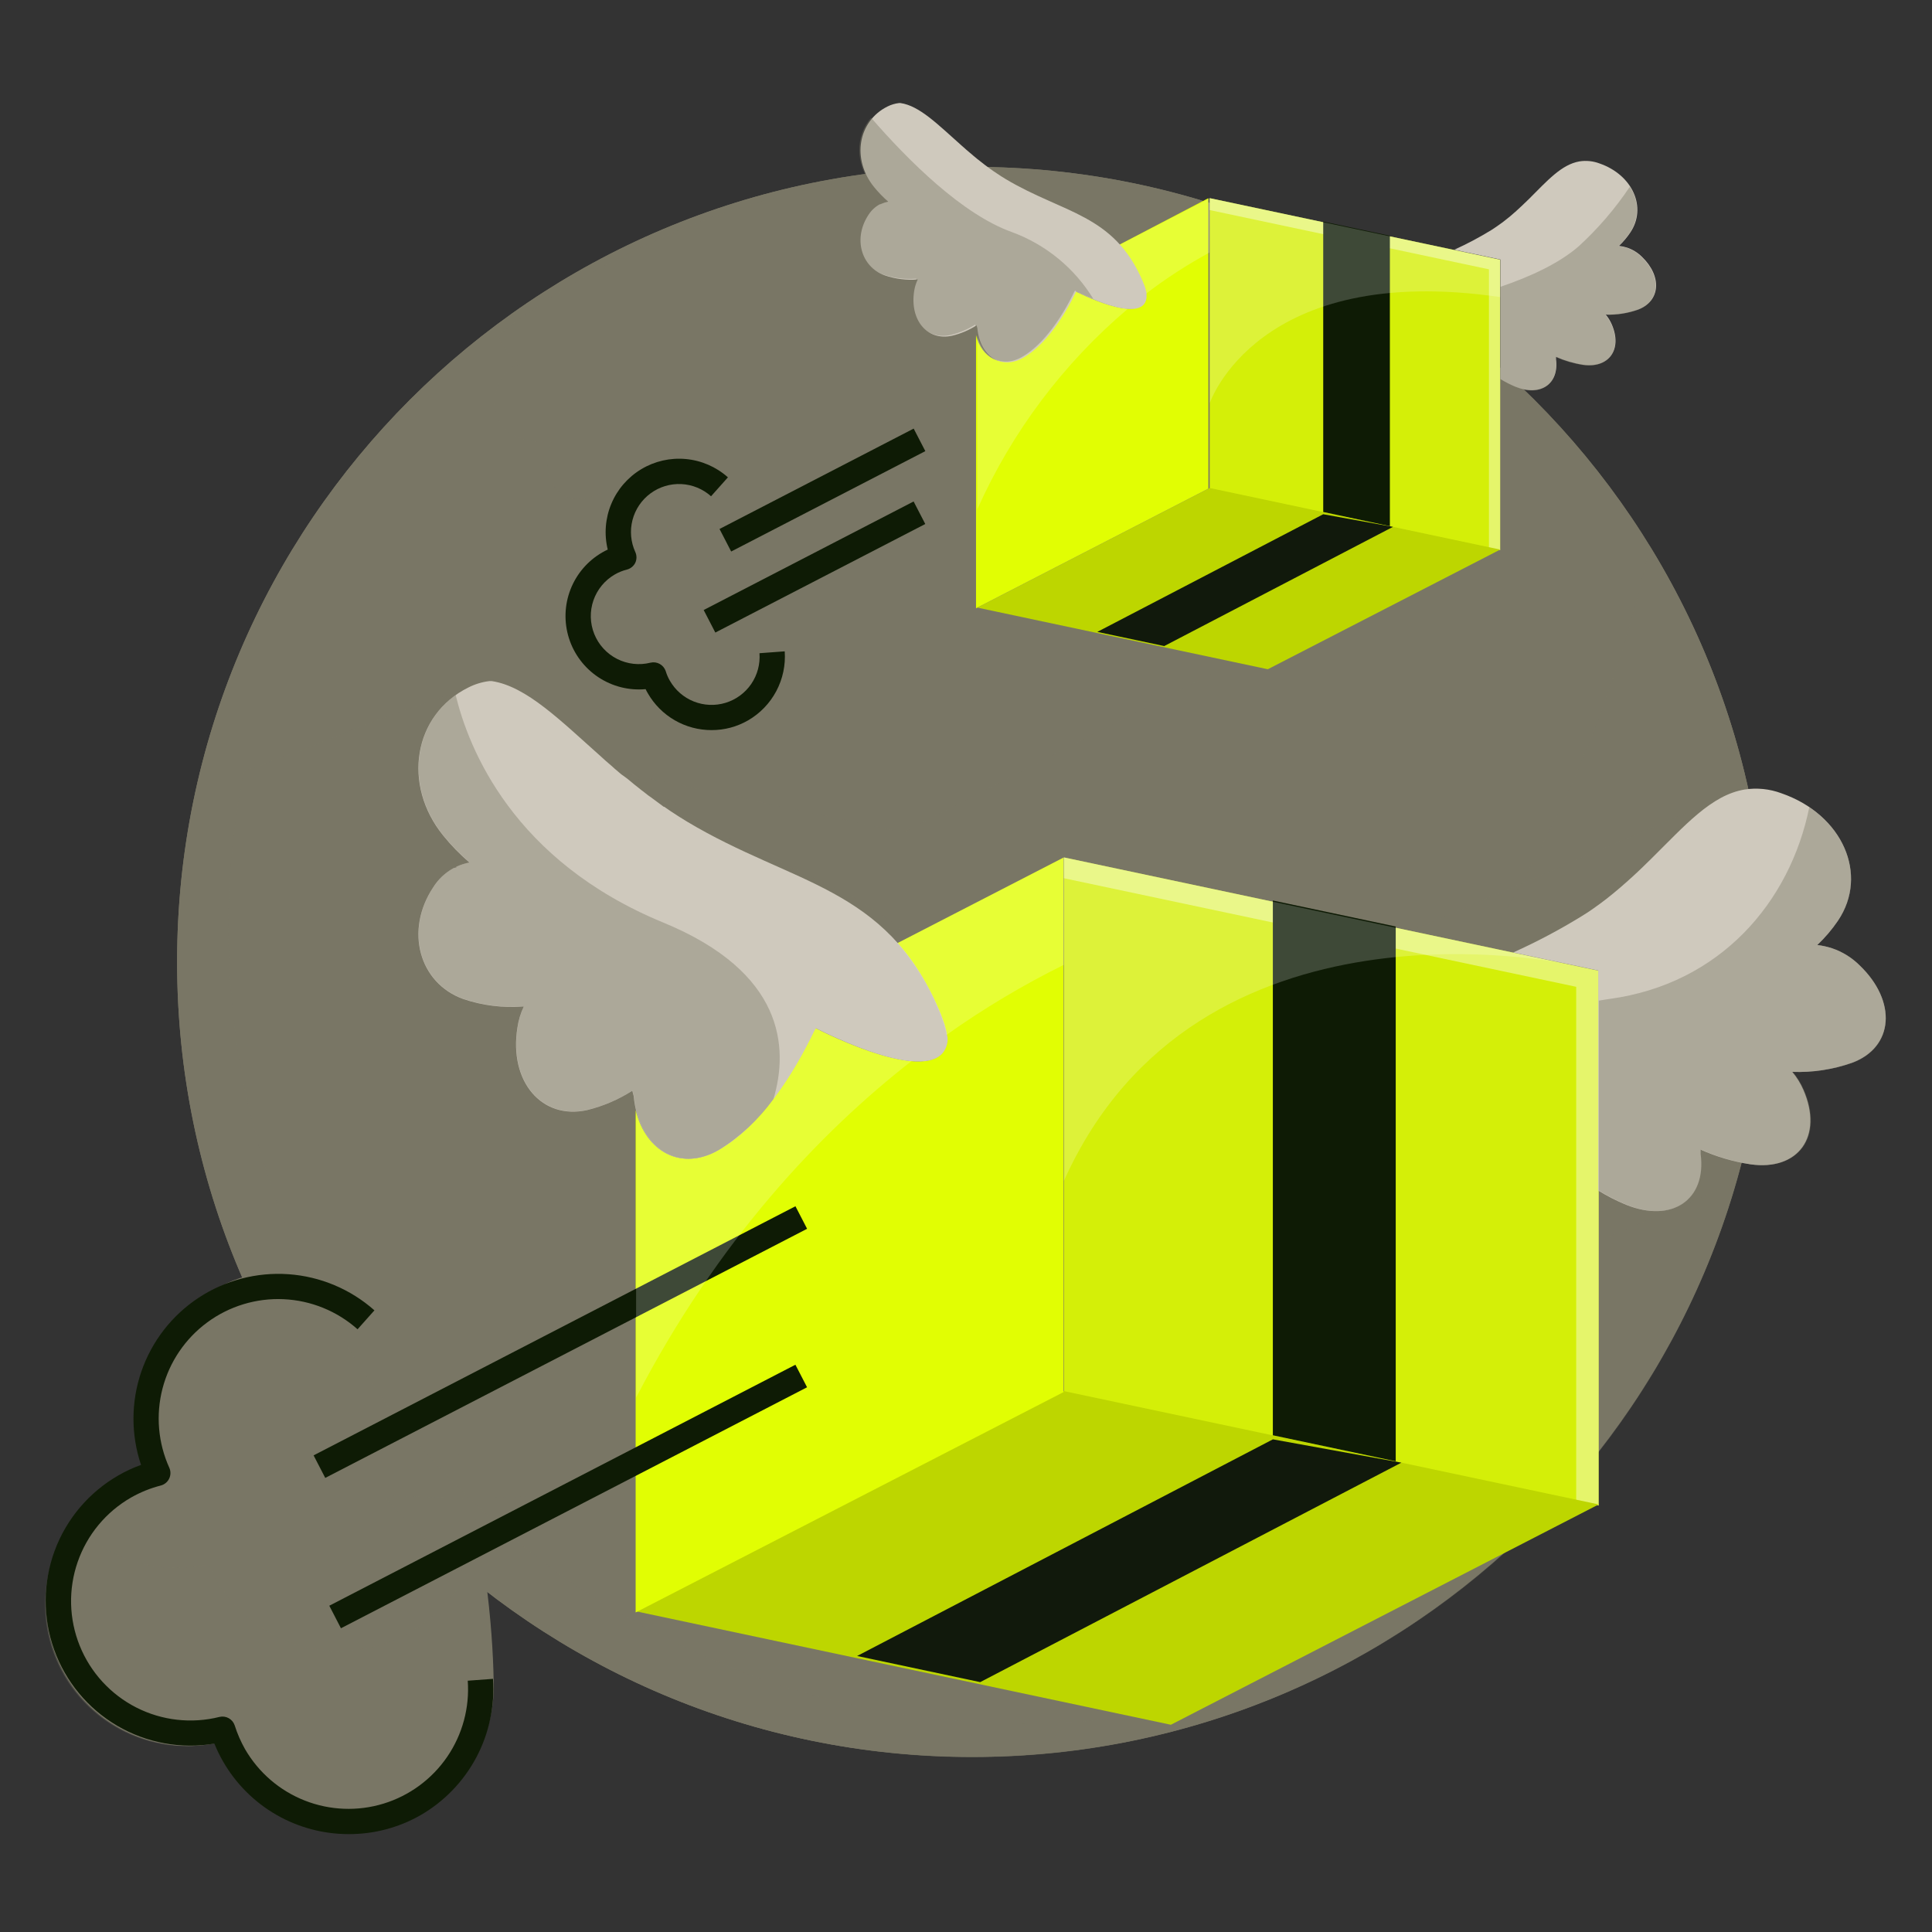
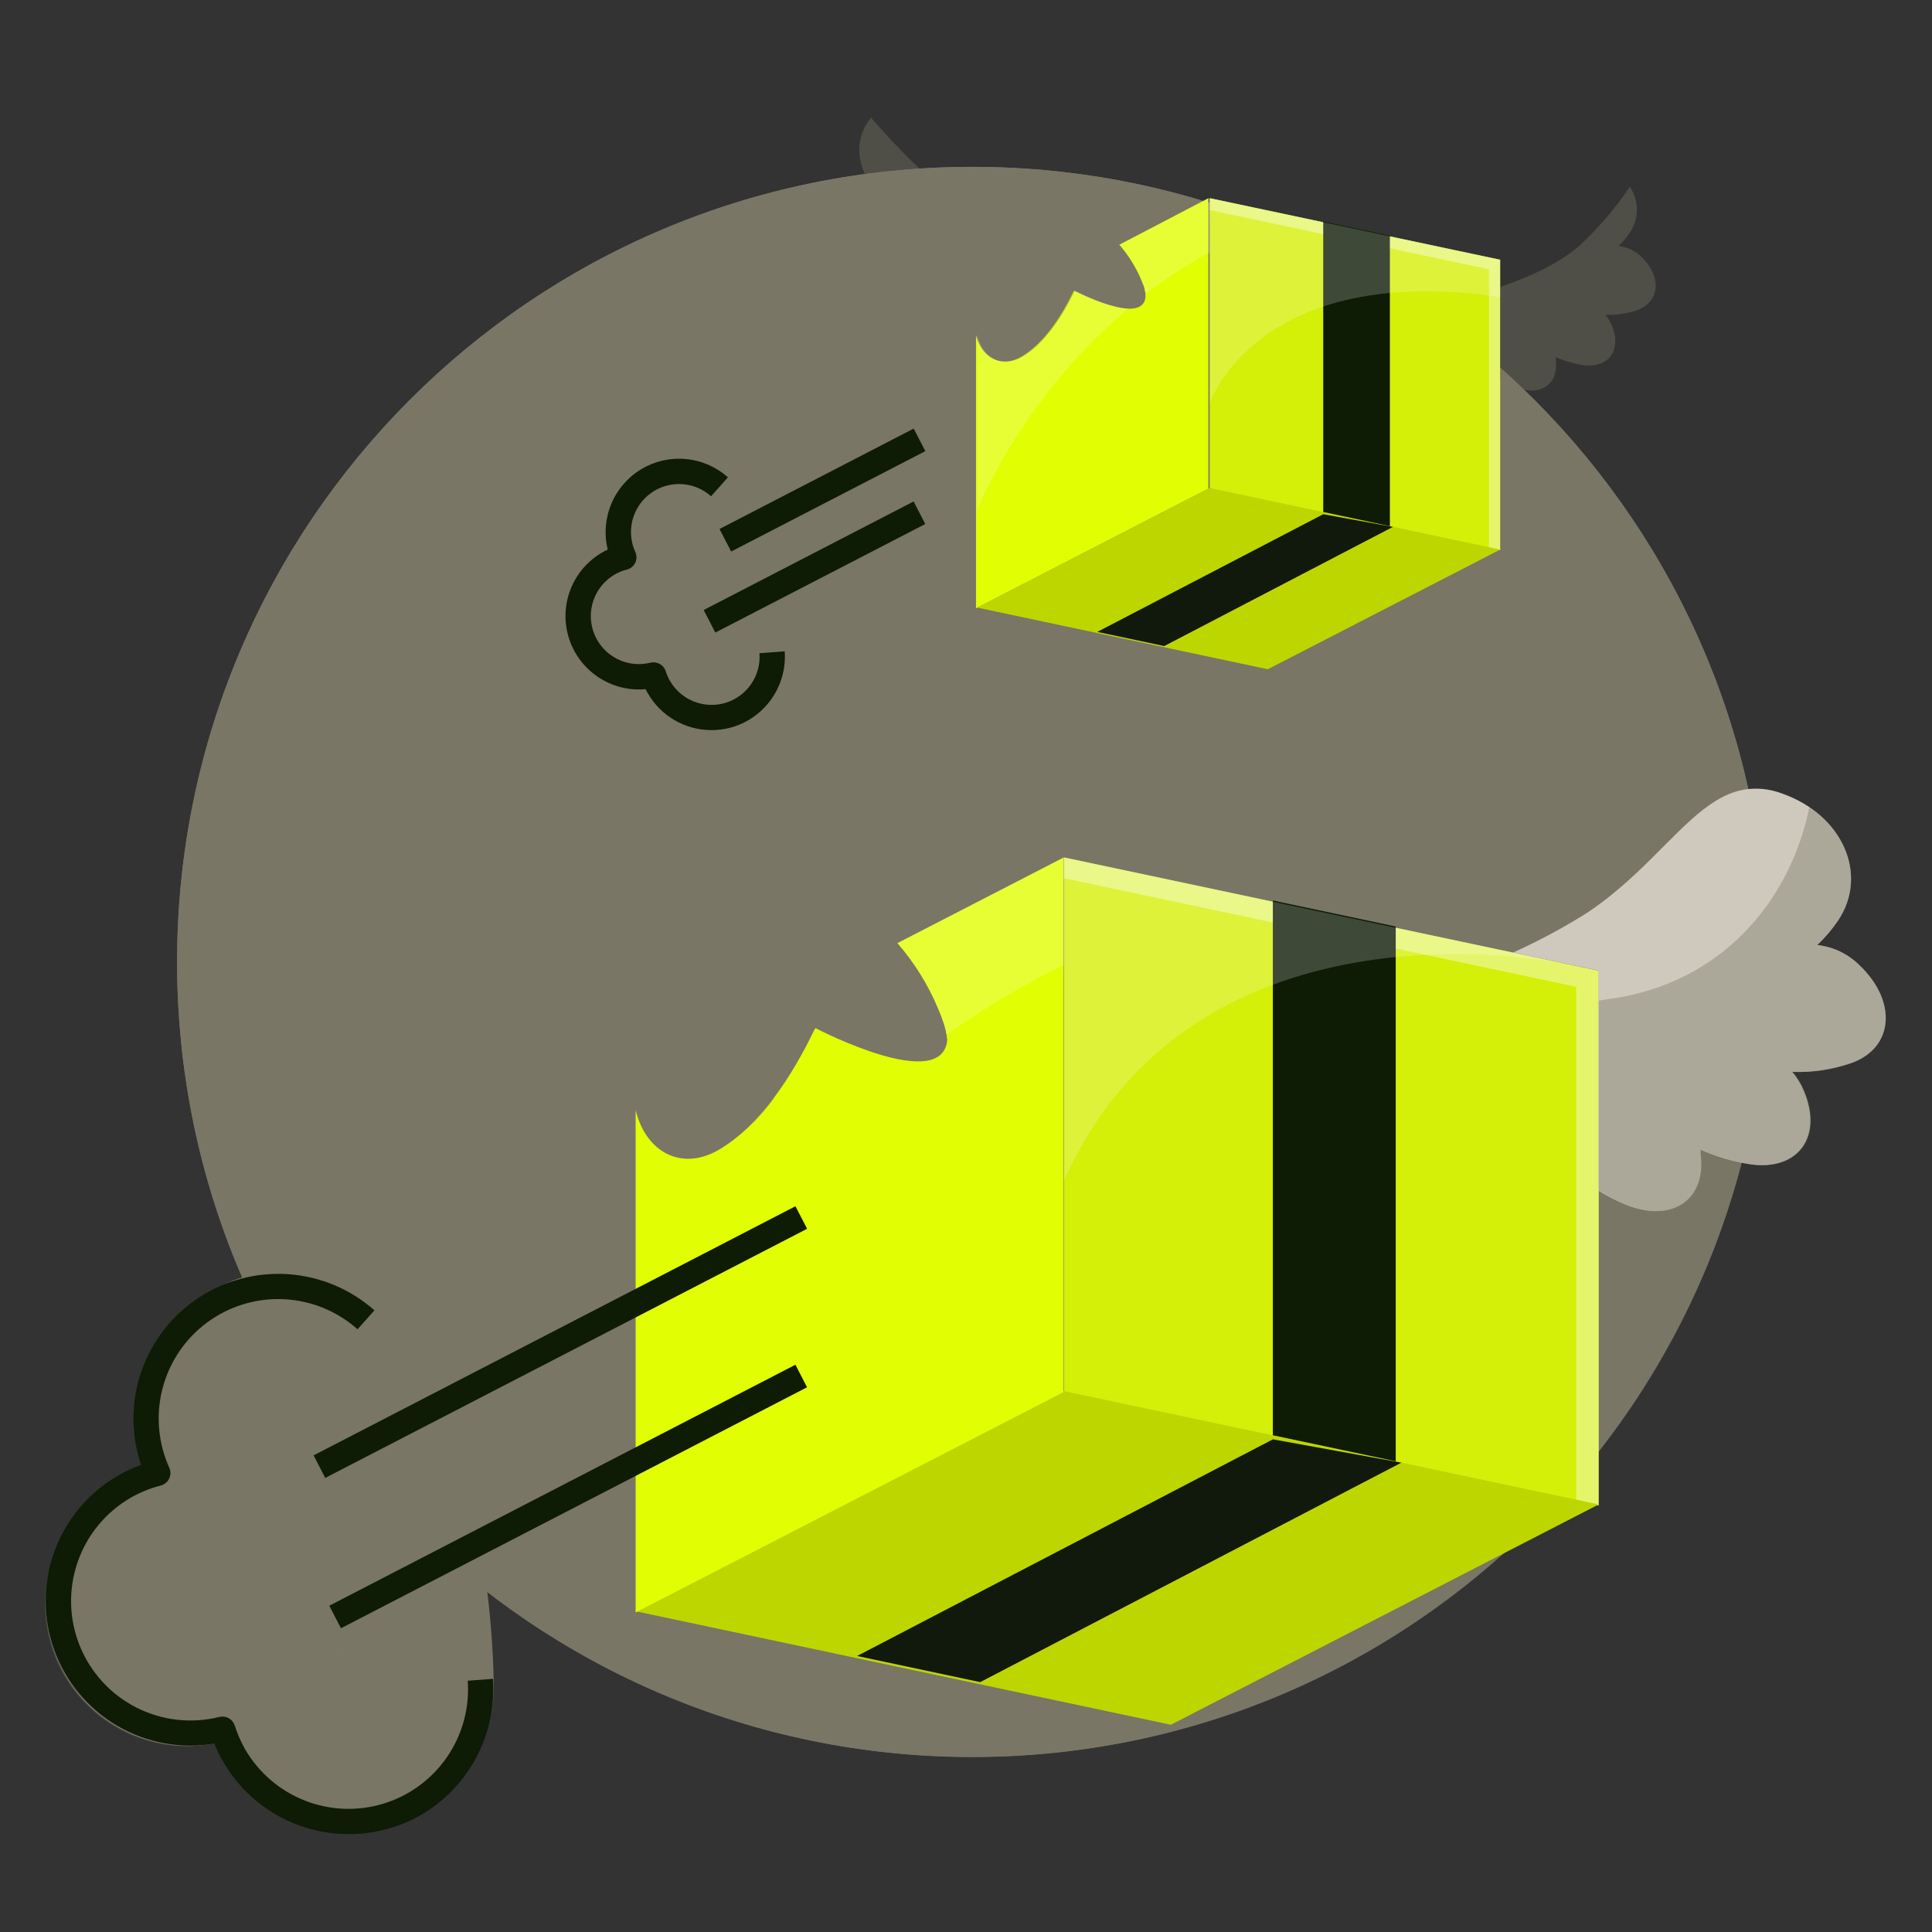
<svg xmlns="http://www.w3.org/2000/svg" width="300" height="300" viewBox="0 0 300 300" fill="none">
  <rect x="0" y="0" width="300" height="300" fill="#333333" stroke="none" />
  <path d="M150.95 272.81C219.13 272.81 274.4 217.54 274.4 149.36C274.4 81.181 219.13 25.91 150.95 25.91C82.77 25.91 27.5 81.181 27.5 149.36C27.5 217.54 82.77 272.81 150.95 272.81Z" fill="#797665" />
  <path d="M150.95 272.81C219.13 272.81 274.4 217.54 274.4 149.36C274.4 81.181 219.13 25.91 150.95 25.91C82.77 25.91 27.5 81.181 27.5 149.36C27.5 217.54 82.77 272.81 150.95 272.81Z" fill="#797665" />
  <g style="mix-blend-mode:multiply" opacity="0.4">
    <path d="M186.808 31.25L186.648 31.33L186.488 31.41L186.328 31.49L186.168 31.58L186.008 31.66L185.848 31.74L185.688 31.82L185.528 31.91L185.368 31.99L185.208 32.07L185.058 32.15L184.898 32.24L184.738 32.32L184.578 32.4L184.418 32.48L184.258 32.57L184.098 32.65L183.938 32.73L183.778 32.81L183.618 32.9L183.458 32.98L183.298 33.06L183.148 33.14L182.998 33.23L182.838 33.31L182.678 33.39L182.518 33.47L182.358 33.56L182.198 33.64L182.038 33.72L181.878 33.8L181.718 33.89L181.558 33.97L181.398 34.05L181.238 34.13L181.088 34.22L180.928 34.3L180.768 34.38L180.608 34.46L180.448 34.55L180.288 34.63L180.128 34.71L179.968 34.79L179.808 34.88L179.648 34.96L179.488 35.04L179.328 35.12L179.178 35.21L179.018 35.29L178.858 35.37L178.698 35.45L178.538 35.54L178.378 35.62L178.218 35.7L178.058 35.78L177.898 35.87L177.738 35.95L177.578 36.03L177.418 36.11L177.268 36.2L177.108 36.28L176.948 36.36L176.788 36.44L176.628 36.53L176.468 36.61L176.308 36.69L176.148 36.77L175.988 36.86L175.828 36.94L175.668 37.02L175.508 37.1L175.348 37.19L175.198 37.27L175.038 37.35L174.878 37.43L174.718 37.52L174.638 37.57C170.178 33.21 164.278 32.07 157.738 28.17L157.128 27.79L157.008 27.72L156.438 27.34L156.328 27.27L155.778 26.9C155.588 26.77 155.398 26.64 155.218 26.5L155.098 26.42C154.298 26.42 153.518 26.36 152.718 26.36C125.425 26.324 98.896 35.377 77.318 52.09C77.653 52.95 78.115 53.756 78.688 54.48C79.334 55.27 80.046 56.003 80.818 56.67H80.678C80.627 56.682 80.577 56.699 80.528 56.72H80.378L80.228 56.77L80.078 56.82C80.026 56.831 79.976 56.847 79.928 56.87L79.858 56.93H79.748C79.043 57.314 78.448 57.872 78.018 58.55C75.608 62.19 76.828 66.61 80.548 67.96C82.193 68.524 83.936 68.739 85.668 68.59C85.393 69.155 85.204 69.759 85.108 70.38C84.378 74.93 87.168 78.19 90.988 77.38C91.675 77.217 92.345 76.99 92.988 76.7L93.168 76.62L93.348 76.54L93.528 76.46L93.708 76.39L93.888 76.31L94.068 76.23L94.248 76.15L94.428 76.08L94.618 76L94.798 75.92C94.798 76.01 94.798 76.11 94.868 76.2C94.917 76.649 95.001 77.094 95.118 77.53V77.41V119.78L95.258 119.71L140.258 129.25L140.418 129.17L140.568 129.09L140.728 129.01L140.888 128.92L141.048 128.84L141.208 128.76L141.368 128.68L141.528 128.59L141.688 128.51L141.848 128.43L142.008 128.35L142.168 128.26L142.328 128.18L142.488 128.1L142.648 128.02L142.808 127.93L142.968 127.85L143.128 127.77L143.288 127.69L143.448 127.6L143.608 127.52L143.768 127.44L143.928 127.36L144.088 127.27L144.248 127.19L144.408 127.11L144.558 127.03L144.718 126.94L144.878 126.86L145.038 126.78L145.198 126.7L145.358 126.61L145.518 126.53L145.678 126.45L145.838 126.37L145.998 126.28L146.158 126.2L146.318 126.12L146.468 126.04L146.628 125.95L146.788 125.87L146.948 125.79L147.108 125.71L147.268 125.62L147.428 125.54L147.588 125.46L147.748 125.38L147.908 125.29L148.068 125.21L148.228 125.13L148.388 125.05L148.548 124.96L148.708 124.88L148.868 124.8L149.028 124.72L149.188 124.63L149.348 124.55L149.508 124.47L149.668 124.39L149.828 124.3L149.988 124.22L150.148 124.14L150.308 124.06L150.458 123.97L150.618 123.89L150.778 123.81L150.938 123.73L151.098 123.64L151.258 123.56L151.418 123.48L151.578 123.4L151.738 123.31L151.898 123.23L152.058 123.15L152.218 123.07L152.368 122.98L152.528 122.9L152.688 122.82L152.848 122.74L153.008 122.65L153.168 122.57L153.328 122.49L153.488 122.41L153.648 122.32L153.808 122.24L153.968 122.16L154.128 122.08L154.288 121.99L154.448 121.91L154.608 121.83L154.768 121.75L154.928 121.66L155.088 121.58L155.248 121.5L155.408 121.42L155.568 121.33L155.728 121.25L155.888 121.17L156.048 121.09L156.198 121L156.358 120.92L156.518 120.84L156.678 120.76L156.838 120.67L156.998 120.59L157.158 120.51L157.318 120.43L157.478 120.34L157.638 120.26L157.798 120.18L157.958 120.1L158.118 120.01L158.268 119.93L158.428 119.85L158.588 119.77L158.748 119.68L158.908 119.6L159.068 119.52L159.228 119.44L159.388 119.35L159.548 119.27L159.708 119.19L159.868 119.11L160.028 119.02L160.178 118.94L160.338 118.86L160.498 118.78L160.658 118.69L160.818 118.61L160.978 118.53L161.138 118.45L161.298 118.36L161.458 118.28L161.618 118.2L161.778 118.12L161.938 118.03L162.088 117.95L162.248 117.87L162.408 117.79L162.568 117.7L162.728 117.62L162.888 117.54L163.048 117.46L163.208 117.37L163.368 117.29L163.528 117.21L163.688 117.13L163.848 117.04L164.008 116.96L164.158 116.88L164.318 116.8L164.478 116.71L164.638 116.63L164.798 116.55L164.958 116.47L165.118 116.38L165.278 116.3L165.438 116.22L165.598 116.14L165.758 116.05L165.918 115.97L166.068 115.89L166.228 115.81L166.388 115.72L166.548 115.64L166.708 115.56L166.868 115.48L167.028 115.39L167.188 115.31L167.348 115.23L167.508 115.15L167.668 115.06L167.828 114.98L167.978 114.9L168.138 114.82L168.298 114.73L168.458 114.65L168.618 114.57L168.778 114.49L168.938 114.4L169.098 114.32L169.258 114.24L169.418 114.16L169.578 114.07L169.738 113.99L169.898 113.91L170.058 113.83L170.218 113.75L170.378 113.67L170.538 113.59L170.698 113.51L170.858 113.43L171.018 113.35L171.178 113.27L171.338 113.19L171.498 113.11L171.658 113.03L171.818 112.95L171.968 112.87L172.128 112.79L172.288 112.71L172.448 112.63L172.608 112.55L172.768 112.47L172.928 112.39L173.088 112.31L173.248 112.23L173.408 112.14L173.568 112.06L173.728 111.98L173.878 111.9L174.038 111.82L174.198 111.74L174.358 111.66L174.518 111.58L174.678 111.49L174.838 111.41L174.998 111.33L175.158 111.24L175.318 111.16L175.478 111.08L175.638 111L175.798 110.92L175.958 110.84L176.118 110.76L176.278 110.68L176.438 110.59L176.598 110.51L176.758 110.43L176.918 110.35L177.078 110.27L177.238 110.19L177.398 110.11L177.558 110.03L177.718 109.95L177.868 109.87L178.028 109.79L178.188 109.71L178.348 109.63L178.508 109.55L178.668 109.47L178.828 109.39L178.988 109.31L179.148 109.23L179.308 109.15L179.468 109.07L179.628 108.99L179.778 108.91L179.938 108.83L180.098 108.75L180.258 108.67L180.418 108.59L180.578 108.51L180.738 108.43L180.898 108.35L181.058 108.27L181.218 108.19L181.378 108.11L181.538 108.02L181.698 107.94L181.858 107.86L182.018 107.78L182.178 107.69L182.338 107.61L182.498 107.53L182.658 107.45L182.818 107.36L182.978 107.28L183.138 107.2L183.298 107.12L183.458 107.03L183.618 106.95L183.768 106.87L183.928 106.79L184.088 106.7L184.248 106.62L184.408 106.54L184.568 106.46L184.728 106.37L184.888 106.29L185.048 106.21L185.208 106.13L185.368 106.04L185.528 105.96L185.678 105.88L185.838 105.8L185.998 105.71L186.158 105.63L186.318 105.55L186.478 105.47L186.638 105.38L186.798 105.3L186.958 105.22L187.118 105.14L187.278 105.05L187.438 104.97L187.588 104.89L187.748 104.81L187.908 104.72L188.068 104.64L188.228 104.56L188.388 104.48L188.548 104.39L188.708 104.31L188.868 104.23L189.028 104.15L189.188 104.06L189.348 103.98L189.498 103.9L189.658 103.82L189.818 103.73L189.978 103.65L190.138 103.57L190.298 103.49L190.458 103.4L190.618 103.32L190.778 103.24L190.938 103.16L191.098 103.07L191.258 102.99L191.418 102.91L191.568 102.83L191.728 102.74L191.888 102.66L227.048 84.55L227.198 84.48L227.318 84.42H227.378L227.478 84.37H227.558V84.32H227.638H227.738V84.24H227.868V63.12H227.938L228.118 63.05L228.298 62.97C228.478 62.89 228.478 62.89 228.658 62.81L228.838 62.74C228.908 62.74 228.958 62.68 229.018 62.66C229.081 62.639 229.141 62.612 229.198 62.58L229.388 62.5L229.568 62.43L229.748 62.35L229.928 62.27L230.108 62.19L230.288 62.12L230.468 62.04C230.648 61.96 230.648 61.96 230.828 61.88L231.008 61.81C231.078 61.81 231.128 61.75 231.188 61.73C231.251 61.709 231.311 61.682 231.368 61.65L231.558 61.57L231.738 61.5L231.918 61.42L232.098 61.34L232.278 61.26C219.549 47.991 204.013 37.737 186.808 31.25Z" fill="#797665" />
  </g>
  <path d="M44.753 197.67C32.583 196.35 22.583 207.6 22.583 219.84C22.586 222.477 23.064 225.092 23.993 227.56C18.747 228.841 14.151 231.999 11.075 236.437C7.999 240.876 6.655 246.287 7.298 251.649C7.94 257.011 10.525 261.952 14.563 265.538C18.601 269.123 23.812 271.106 29.213 271.11C30.896 271.111 32.574 270.916 34.213 270.53C36.201 275.225 39.751 279.087 44.261 281.463C48.772 283.84 53.965 284.584 58.961 283.569C63.957 282.555 68.448 279.844 71.674 275.897C74.901 271.949 76.663 267.008 76.663 261.91C76.613 249.7 73.283 200.77 44.753 197.67Z" fill="#797665" />
  <g style="mix-blend-mode:multiply" opacity="0.4">
    <path d="M256.154 84.75C237.984 169.25 162.864 232.59 72.934 232.59C68.354 232.59 63.82 232.427 59.334 232.1C63.363 236.537 67.708 240.678 72.334 244.49C70.395 248.204 67.441 251.291 63.816 253.39C60.19 255.49 56.043 256.515 51.857 256.348C47.671 256.18 43.618 254.826 40.172 252.443C36.727 250.06 34.029 246.747 32.394 242.89C30.754 243.271 29.077 243.466 27.394 243.47C24.334 243.471 21.307 242.834 18.508 241.6C15.708 240.365 13.197 238.56 11.134 236.3C8.515 239.945 7.073 244.304 7.003 248.792C6.932 253.28 8.236 257.682 10.739 261.407C13.243 265.133 16.826 268.003 21.007 269.634C25.189 271.265 29.769 271.577 34.134 270.53C36.122 275.224 39.672 279.087 44.182 281.463C48.693 283.84 53.886 284.583 58.882 283.569C63.878 282.554 68.369 279.844 71.596 275.897C74.822 271.949 76.584 267.008 76.584 261.91C76.528 256.965 76.194 252.027 75.584 247.12C98.445 264.776 126.776 273.855 155.641 272.776C184.507 271.696 212.08 260.527 233.559 241.213C255.038 221.898 269.063 195.663 273.192 167.073C277.32 138.484 271.291 109.352 256.154 84.75Z" fill="#797665" />
  </g>
  <g style="mix-blend-mode:multiply" opacity="0.4">
    <path d="M271.493 122.58C271.313 122.58 271.123 122.58 270.943 122.64C270.243 122.765 269.557 122.956 268.893 123.21L268.713 123.29L268.533 123.37L268.353 123.44L268.173 123.52L267.993 123.6L267.813 123.68L267.633 123.75L267.453 123.83L267.273 123.91L267.093 123.99L266.913 124.06L266.733 124.14L266.543 124.22L266.363 124.3L266.183 124.37L266.003 124.45L265.823 124.53L265.643 124.61L265.463 124.68L265.283 124.76L265.103 124.84L264.923 124.92L264.743 124.99L264.563 125.07L264.373 125.15L264.193 125.23L264.013 125.3L263.833 125.38L263.653 125.46L263.473 125.54L263.293 125.61L263.113 125.69L262.933 125.77L262.753 125.85L262.573 125.92L262.393 126L262.203 126.08L262.023 126.16L261.843 126.23L261.663 126.31L261.483 126.39L261.303 126.47L261.123 126.54L260.943 126.62L260.763 126.7L260.583 126.78L260.403 126.85L260.223 126.93C260.16 126.95 260.1 126.977 260.043 127.01L259.853 127.09L259.673 127.16L259.493 127.24L259.313 127.32L259.133 127.39L258.953 127.47L258.773 127.55L258.593 127.63L258.413 127.71L258.233 127.78L258.053 127.86L257.873 127.94L257.693 128.01L257.503 128.09L257.323 128.17L257.143 128.25L256.963 128.33L256.783 128.4L256.603 128.48L256.423 128.56L256.243 128.64L256.063 128.71L255.883 128.79L255.703 128.87L255.513 128.95L255.333 129.02L255.153 129.1L254.973 129.18L254.793 129.26L254.613 129.33L254.433 129.41L254.253 129.49L254.073 129.57L253.893 129.64L253.713 129.72L253.533 129.8C253.47 129.82 253.41 129.847 253.353 129.88L253.163 129.95L252.983 130.03L252.803 130.11L252.623 130.18L252.443 130.26L252.263 130.34L252.083 130.42L251.903 130.49L251.723 130.57L251.543 130.65L251.363 130.73L251.183 130.8L250.993 130.88L250.813 130.96L250.633 131.04L250.453 131.11L250.273 131.19L250.093 131.27L249.913 131.35L249.733 131.42L249.553 131.5L249.373 131.58L249.193 131.66L249.013 131.73L248.823 131.81L248.643 131.89L248.463 131.97L248.283 132.04L248.103 132.12L247.923 132.2L247.743 132.28L247.563 132.35L247.383 132.43L247.203 132.51L247.023 132.59L246.843 132.66L246.663 132.74L246.473 132.82L246.293 132.9L246.113 132.97L245.933 133.05L245.753 133.13L245.573 133.21L245.393 133.28L245.213 133.36L245.033 133.44L244.853 133.52L244.673 133.59L244.493 133.67L244.303 133.75L244.123 133.83L243.943 133.9L243.763 133.98L243.583 134.06L243.403 134.14L243.223 134.21L243.043 134.29L242.863 134.37L242.683 134.45L242.503 134.52L242.323 134.6L242.133 134.68L241.953 134.76L241.773 134.83L241.593 134.91L241.413 134.99L241.233 135.07L241.053 135.14L240.873 135.22L240.693 135.3L240.513 135.38L240.333 135.45L240.153 135.53C240.083 135.53 240.033 135.59 239.973 135.61L239.783 135.69L239.603 135.76L239.423 135.84L239.243 135.92L239.063 136L238.883 136.07L238.703 136.15L238.523 136.23L238.343 136.31L238.163 136.38L237.983 136.46C237.913 136.46 237.863 136.52 237.803 136.54L237.613 136.62L237.433 136.69L237.253 136.77L237.073 136.85L236.893 136.93L236.713 137L236.533 137.08L236.353 137.16L236.173 137.24L235.993 137.31L235.813 137.39L235.633 137.47L235.443 137.55L235.263 137.62L235.083 137.7L234.903 137.78L234.723 137.86L234.543 137.93L234.363 138.01L234.183 138.09L234.003 138.17L233.823 138.24L233.643 138.32L233.463 138.4L233.273 138.48L233.093 138.55L232.913 138.63L232.733 138.71L232.553 138.79L232.373 138.86L232.193 138.94L232.013 139.02L231.833 139.1L231.653 139.17L231.473 139.25L231.293 139.33C231.23 139.35 231.17 139.377 231.113 139.41L230.923 139.48L230.743 139.56L230.563 139.64L230.383 139.72L230.203 139.79L230.023 139.87L229.843 139.95L229.663 140.03L229.483 140.1L229.303 140.18L229.123 140.26L228.943 140.34L228.753 140.41L228.573 140.49L228.393 140.57L228.213 140.65L228.033 140.72L227.853 140.8L227.673 140.88L227.493 140.96L227.313 141.03L227.133 141.11L226.953 141.19L226.773 141.27L226.583 141.34L226.403 141.42L226.223 141.5L226.043 141.58L225.863 141.65L225.683 141.73L225.503 141.81L225.323 141.89L225.143 141.96L224.963 142.04L224.783 142.12L224.603 142.2L224.423 142.27L224.233 142.35L224.053 142.43L223.873 142.51L223.693 142.58L223.513 142.66L223.333 142.74L223.153 142.82L222.973 142.89L222.793 142.97L222.613 143.05L222.433 143.13L222.253 143.2L222.063 143.28L221.883 143.36L221.703 143.44L221.523 143.51L221.343 143.59L221.163 143.67L220.983 143.75L220.803 143.82L220.623 143.9L220.443 143.98L220.263 144.06L220.083 144.13L219.893 144.21L219.713 144.29L219.533 144.37L219.353 144.44L219.173 144.52H219.093L216.763 144.03V143.84L197.693 139.84V139.96H197.503V140.03L165.233 133.19V133.25V133.14L165.073 133.22L164.913 133.3L164.753 133.38L164.593 133.46L164.433 133.54L164.273 133.62L164.123 133.7L163.963 133.78L163.803 133.86L163.643 133.94L163.483 134.02L163.323 134.1L163.163 134.18L163.003 134.26L162.843 134.34L162.683 134.42L162.523 134.5L162.363 134.58L162.213 134.66L162.053 134.74L161.893 134.82L161.733 134.9L161.573 134.98L161.413 135.06L161.253 135.14L161.093 135.23L160.933 135.31L160.773 135.39L160.613 135.47L160.453 135.55L160.293 135.63L160.143 135.71L159.983 135.79L159.823 135.88L159.663 135.96L159.503 136.04L159.343 136.12L159.183 136.2L159.023 136.28L158.863 136.36L158.703 136.44L158.543 136.53L158.383 136.61L158.233 136.69L158.073 136.77L157.913 136.85L157.753 136.93L157.593 137.01L157.433 137.09L157.273 137.17L157.113 137.25L156.953 137.33L156.793 137.41L156.633 137.49L156.473 137.57L156.323 137.65L156.163 137.73L156.003 137.82L155.843 137.9L155.683 137.98L155.523 138.06L155.363 138.15L155.203 138.23L155.043 138.31L154.883 138.39L154.723 138.48L154.563 138.56L154.403 138.64L154.243 138.72L154.083 138.81L153.923 138.89L153.763 138.97L153.603 139.05L153.443 139.14L153.283 139.22L153.123 139.3L152.963 139.38L152.803 139.47L152.643 139.55L152.483 139.63L152.333 139.71L152.173 139.8L152.013 139.88L151.853 139.96L151.693 140.04L151.533 140.13L151.373 140.21L151.213 140.29L151.053 140.37L150.893 140.46L150.733 140.54L150.573 140.62L150.423 140.7L150.263 140.79L150.103 140.87L149.943 140.95L149.783 141.03L149.623 141.12L149.463 141.2L149.303 141.28L149.143 141.36L148.983 141.45L148.823 141.53L148.663 141.61L148.503 141.69L148.343 141.78L148.183 141.86L148.023 141.94L147.863 142.02L147.703 142.11L147.543 142.19L147.383 142.27L147.223 142.35L147.063 142.44L146.903 142.52L146.743 142.6L146.583 142.68L146.433 142.77L146.273 142.85L146.113 142.93L145.953 143.01L145.793 143.1L145.633 143.18L145.473 143.26L145.313 143.34L145.153 143.43L144.993 143.51L144.833 143.59L144.673 143.67L144.523 143.76L144.363 143.84L144.203 143.92L144.043 144L143.883 144.09L143.723 144.17L143.563 144.25L143.403 144.33L143.243 144.42L143.083 144.5L142.923 144.58L142.763 144.66L142.613 144.75L142.453 144.83L142.293 144.91L142.133 144.99L141.973 145.08L141.813 145.16L141.653 145.24L141.493 145.32L141.333 145.41L141.173 145.49H141.073C132.873 137.49 121.973 135.41 109.913 128.22L108.783 127.52L108.573 127.39L107.513 126.7L107.313 126.57L106.313 125.88H106.233L105.233 125.14L105.023 124.98C104.693 124.74 104.363 124.5 104.023 124.25L103.833 124.12L102.953 123.43L102.803 123.32L101.873 122.58L101.633 122.39L100.753 121.66L100.543 121.49L96.493 120.25L96.253 120.05L95.453 119.37L95.133 119.08L94.523 118.55L93.983 118.08L93.633 117.76C87.043 111.9 81.763 106.57 76.363 105.76H75.983C74.843 105.898 73.736 106.237 72.713 106.76L72.573 106.82L72.433 106.88L72.283 106.93L72.133 106.99L71.983 107.05C71.931 107.065 71.881 107.085 71.833 107.11L71.683 107.16C71.635 107.184 71.585 107.204 71.533 107.22L71.383 107.28C71.331 107.295 71.281 107.315 71.233 107.34L71.083 107.39C71.039 107.416 70.992 107.436 70.943 107.45L70.803 107.51L70.663 107.57L70.523 107.62C70.475 107.644 70.424 107.664 70.373 107.68L70.223 107.74C70.171 107.755 70.121 107.775 70.073 107.8L69.923 107.85C69.875 107.874 69.825 107.894 69.773 107.91C69.721 107.925 69.671 107.945 69.623 107.97L69.473 108.03H69.323L69.173 108.09L69.033 108.15L68.893 108.21H68.753L68.603 108.27C68.551 108.285 68.501 108.306 68.453 108.33L68.303 108.39L68.153 108.44L68.003 108.5L67.853 108.56L67.703 108.62H67.553L67.403 108.68L67.263 108.74L67.123 108.8L66.983 108.85L66.833 108.91L66.683 108.97L66.533 109.03H66.383C66.335 109.054 66.284 109.074 66.233 109.09L66.083 109.15L65.933 109.21L65.783 109.26L65.633 109.32L65.493 109.38L65.353 109.44H65.213L65.073 109.5C65.021 109.515 64.971 109.535 64.923 109.56L64.773 109.62L64.623 109.67L64.473 109.73L64.323 109.79C64.271 109.805 64.221 109.825 64.173 109.85H64.023C63.975 109.874 63.925 109.894 63.873 109.91C63.821 109.925 63.771 109.945 63.723 109.97L63.583 110.03L63.443 110.08L63.303 110.14L63.153 110.2C63.101 110.215 63.051 110.235 63.003 110.26H62.853C62.805 110.284 62.755 110.304 62.703 110.32L62.553 110.38L62.403 110.44L62.253 110.49L62.103 110.55L61.953 110.61L61.813 110.67H61.673L61.533 110.73L61.383 110.79L61.233 110.85L61.083 110.9L60.933 110.96L60.783 111.02C60.731 111.035 60.681 111.056 60.633 111.08H60.483C60.435 111.104 60.385 111.124 60.333 111.14L60.183 111.2L60.043 111.26L59.903 111.32L59.763 111.38C59.714 111.394 59.667 111.414 59.623 111.44C59.571 111.455 59.521 111.475 59.473 111.5L59.323 111.56L59.173 111.62L59.023 111.68L58.873 111.74L58.723 111.8L58.573 111.86L58.423 111.92L58.283 111.98H58.143L58.003 112.04C57.954 112.054 57.907 112.074 57.863 112.1L57.713 112.16L57.563 112.22L57.413 112.28L57.263 112.34L57.113 112.4L56.963 112.46L56.813 112.52L56.663 112.58L56.523 112.64L56.383 112.7L56.243 112.76L56.103 112.82L55.953 112.88H55.803L55.653 112.94L55.503 113L55.353 113.06L55.203 113.12L55.053 113.18L54.903 113.24L54.753 113.3C54.709 113.326 54.662 113.346 54.613 113.36L54.473 113.42L54.333 113.48L54.183 113.54L54.033 113.6L53.883 113.66C53.831 113.675 53.781 113.695 53.733 113.72L53.583 113.78C53.535 113.804 53.484 113.824 53.433 113.84L53.283 113.9L53.133 113.96L52.983 114.02C52.939 114.046 52.892 114.066 52.843 114.08L52.703 114.14L52.563 114.2C52.514 114.214 52.467 114.234 52.423 114.26C52.375 114.284 52.325 114.304 52.273 114.32L52.123 114.38L51.973 114.44L51.823 114.5L51.673 114.56C51.625 114.584 51.575 114.604 51.523 114.62C51.471 114.635 51.421 114.655 51.373 114.68L51.223 114.74L51.083 114.8L50.943 114.86L50.803 114.92C50.754 114.934 50.707 114.954 50.663 114.98L50.513 115.04L50.363 115.1C50.311 115.115 50.261 115.135 50.213 115.16L50.063 115.22C50.015 115.244 49.965 115.264 49.913 115.28L49.763 115.34L49.613 115.4C49.561 115.415 49.511 115.436 49.463 115.46L49.313 115.52C49.269 115.546 49.222 115.566 49.173 115.58L49.033 115.64L48.893 115.7L48.743 115.76L48.593 115.82L48.443 115.88C48.391 115.895 48.341 115.915 48.293 115.94L48.143 116C48.095 116.024 48.044 116.044 47.993 116.06L47.843 116.12L47.693 116.18L47.543 116.24L47.403 116.3L47.263 116.36L47.123 116.42L46.973 116.48C46.925 116.504 46.874 116.524 46.823 116.54L46.673 116.6L46.523 116.66L46.373 116.72L46.223 116.78L46.073 116.84H45.923L45.773 116.9C45.729 116.926 45.682 116.946 45.633 116.96L45.493 117.02H45.353L45.213 117.08L45.063 117.14L44.913 117.2H44.763L44.613 117.26L44.463 117.32L44.313 117.38H44.163L44.013 117.44L43.863 117.5L43.723 117.56L43.583 117.62L43.443 117.68L43.293 117.74L43.143 117.8L42.993 117.85L42.843 117.91L42.693 117.97L42.543 118.03L42.393 118.09L42.243 118.15L42.093 118.21L41.953 118.27L41.813 118.32L41.673 118.38L41.523 118.44L41.373 118.5L41.223 118.56C41.175 118.584 41.124 118.604 41.073 118.62L40.923 118.68L40.773 118.74L40.623 118.79L40.473 118.85L40.323 118.91L40.183 118.97H40.043L39.903 119.03L39.763 119.09L39.613 119.15L39.463 119.2L39.313 119.26L39.163 119.32L39.013 119.38H38.863C38.815 119.404 38.764 119.424 38.713 119.44L38.563 119.5L38.413 119.56L38.273 119.61L38.133 119.67L37.993 119.73L37.873 119.78C33.108 143.597 35.459 168.29 44.633 190.78H44.763L44.943 190.7L45.123 190.62L45.303 190.54L45.483 190.47L45.663 190.39L45.853 190.31L46.033 190.23L46.213 190.16L46.393 190.08L46.573 190L46.753 189.92L46.933 189.85L47.113 189.77L47.293 189.69L47.473 189.61L47.643 189.54C47.643 189.72 47.723 189.89 47.773 190.06C47.851 190.811 47.982 191.556 48.163 192.29V198.69C60.278 223.253 80.209 243.096 104.825 255.104C129.44 267.111 157.348 270.603 184.163 265.03H184.223L184.363 264.95L184.523 264.86L184.683 264.78L184.843 264.7L184.993 264.62L185.153 264.53L185.313 264.45L185.473 264.37L185.633 264.29L185.793 264.2L185.953 264.12L186.113 264.04L186.273 263.96L186.433 263.87L186.593 263.79L186.753 263.71L186.903 263.63L187.063 263.54L187.223 263.46L187.383 263.38L187.543 263.3L187.703 263.21L187.863 263.13L188.023 263.05L188.183 262.97L188.343 262.89L188.503 262.81L188.663 262.73L188.823 262.65L188.973 262.57L189.133 262.49L233.333 241.25C238.765 236.366 243.754 231.012 248.243 225.25V192.72L248.423 192.64L248.603 192.56L248.783 192.48L248.963 192.41L249.143 192.33L249.323 192.25L249.503 192.17L249.683 192.1L249.863 192.02L250.043 191.94L250.223 191.86L250.413 191.79L250.593 191.71L250.773 191.63L250.953 191.55L251.133 191.48L251.313 191.4L251.493 191.32L251.673 191.24L251.853 191.17L252.033 191.09L252.213 191.01L252.393 190.93C252.455 190.912 252.515 190.889 252.573 190.86L252.763 190.78L252.943 190.7L253.123 190.62L253.303 190.55L253.483 190.47L253.663 190.39L253.843 190.32L254.023 190.24L254.203 190.16L254.383 190.08L254.563 190.01L254.743 189.93L254.933 189.85L255.113 189.77C255.17 189.741 255.231 189.717 255.293 189.7L255.473 189.62L255.653 189.54L255.833 189.46L256.013 189.38L256.193 189.31L256.373 189.23L256.553 189.15L256.733 189.08L256.913 189L257.103 188.92L257.283 188.84L257.463 188.76L257.643 188.69L257.823 188.61L258.003 188.53L258.183 188.46L258.363 188.38L258.543 188.3L258.723 188.22L258.903 188.14C258.965 188.122 259.025 188.099 259.083 188.07L259.273 187.99L259.453 187.91C259.51 187.881 259.571 187.857 259.633 187.84L259.813 187.76L259.993 187.68L260.173 187.6L260.353 187.53L260.533 187.45L260.713 187.37L260.893 187.29L261.073 187.22L261.253 187.14L261.433 187.06L261.623 186.98C261.68 186.951 261.741 186.927 261.803 186.91L261.983 186.83L262.163 186.75L262.343 186.67L262.523 186.6L262.703 186.52L262.883 186.44L263.063 186.36C263.123 186.36 263.193 186.36 263.243 186.29L263.423 186.21L263.603 186.13L263.793 186.05C263.851 186.021 263.911 185.997 263.973 185.98L264.153 185.9L264.333 185.82L264.513 185.74L264.693 185.67L264.873 185.59L265.053 185.51L265.233 185.43L265.413 185.36L265.593 185.28L265.773 185.2L265.963 185.12C266.02 185.091 266.081 185.067 266.143 185.05L266.323 184.97L266.503 184.89L266.683 184.81L266.863 184.74L267.043 184.66L267.223 184.58L267.403 184.5L267.583 184.43L267.763 184.35L267.943 184.27L268.123 184.19L268.313 184.12L268.493 184.04L268.673 183.96L268.853 183.88L269.033 183.81L269.213 183.73L269.393 183.65L269.543 183.59C275.273 163.736 275.926 142.762 271.443 122.59L271.493 122.58Z" fill="#797665" />
  </g>
  <path d="M248.243 233.78L165.203 216.17V133.14L248.243 150.74V233.78Z" fill="#D4EF08" />
  <g style="mix-blend-mode:lighten" opacity="0.4">
    <path d="M165.203 133.14V136.37L244.753 153.23V233.04L248.243 233.78V150.74L165.203 133.14Z" fill="white" />
  </g>
  <path d="M165.203 216L98.773 250.21L181.813 267.82L248.243 233.61L165.203 216.01V216Z" fill="#BDD600" />
  <path d="M197.648 222.87L216.728 226.91V143.87L197.648 139.83V222.87Z" fill="#0E1B05" />
  <path d="M152.204 261.2L217.604 227.12L197.654 223.5L133.094 257.14L152.204 261.2Z" fill="#11190C" />
  <path d="M139.353 146.45C141.989 149.476 144.119 152.906 145.663 156.61C145.783 156.88 145.893 157.14 145.993 157.4C145.993 157.49 146.063 157.57 146.093 157.66L146.273 158.13C146.273 158.24 146.353 158.35 146.383 158.45C146.413 158.55 146.473 158.7 146.513 158.82C146.553 158.94 146.583 159.05 146.623 159.17L146.683 159.37C146.763 159.67 146.843 159.95 146.903 160.22V160.31C146.903 160.47 146.973 160.62 147.003 160.76C147.033 160.9 147.003 160.82 147.003 160.85C147.003 160.88 147.003 161.16 147.073 161.3C147.073 161.42 147.073 161.53 147.073 161.64C146.073 169.64 127.393 160.05 126.623 159.64L126.393 160.03C123.053 166.95 118.073 174.8 111.523 178.57C105.843 181.85 100.303 178.95 98.703 172.38V250.38L165.133 216.17V133.17L139.353 146.45Z" fill="#E1FE03" />
-   <path d="M147.144 161.64C147.144 161.53 147.144 161.42 147.144 161.3C147.144 161.16 147.144 161.01 147.074 160.85C147.004 160.69 147.074 160.79 147.074 160.76C147.074 160.73 147.014 160.47 146.974 160.31C146.979 160.28 146.979 160.25 146.974 160.22C146.914 159.95 146.834 159.67 146.754 159.37L146.694 159.17C146.694 159.05 146.614 158.94 146.584 158.82C146.554 158.7 146.504 158.58 146.454 158.45C146.404 158.32 146.384 158.24 146.344 158.13L146.164 157.66C146.164 157.57 146.094 157.49 146.064 157.4C145.964 157.14 145.854 156.88 145.734 156.61C137.504 137.61 123.184 137.44 106.734 127.61L105.604 126.91L105.394 126.78L104.334 126.09L104.134 125.96L103.134 125.27H103.054L102.054 124.53L101.844 124.37C101.514 124.13 101.184 123.89 100.844 123.64L100.654 123.51L99.774 122.82L99.624 122.71L98.694 121.97L98.454 121.78L97.574 121.05L97.364 120.88L96.494 120.25L96.254 120.05L95.454 119.37L95.134 119.08L94.524 118.55L93.984 118.08L93.634 117.76C87.044 111.9 81.764 106.57 76.364 105.76H75.984C74.844 105.898 73.737 106.237 72.714 106.76C64.184 110.99 62.414 121.86 68.834 129.76C70.058 131.27 71.417 132.666 72.894 133.93C72.183 134.068 71.491 134.293 70.834 134.6L70.924 134.68L70.454 134.79C69.148 135.496 68.049 136.53 67.264 137.79C62.824 144.49 65.074 152.64 71.914 155.12C74.945 156.149 78.154 156.544 81.344 156.28C80.845 157.319 80.508 158.429 80.344 159.57C79.004 167.95 84.144 173.94 91.184 172.37C93.666 171.76 96.031 170.747 98.184 169.37C98.244 169.64 98.314 169.91 98.394 170.17C99.174 178.3 105.304 182.22 111.594 178.59C118.144 174.82 123.124 166.97 126.464 160.05L126.694 159.66C127.494 160.05 146.144 169.68 147.144 161.64Z" fill="#CFC9BD" />
  <path d="M288.719 149.86C287.524 148.682 286.078 147.789 284.489 147.25C283.741 147.005 282.97 146.834 282.189 146.74C283.397 145.598 284.477 144.327 285.409 142.95C290.209 135.81 286.129 126.48 276.619 123.18C274.787 122.495 272.81 122.295 270.879 122.6C265.719 123.47 261.619 128.19 256.339 133.41L256.049 133.69L255.619 134.11L255.139 134.58L254.869 134.84L254.229 135.45L254.029 135.63L253.439 136.18L253.269 136.33L252.549 136.98L252.349 137.15L251.589 137.82L251.469 137.92L250.739 138.53L250.589 138.66L249.779 139.31L249.599 139.46L248.729 140.12L248.669 140.17L247.809 140.79L247.649 140.91L246.739 141.54L246.559 141.66L245.559 142.29C242.152 144.385 238.615 146.259 234.969 147.9L248.179 150.7V184.87C249.56 185.723 251.008 186.462 252.509 187.08C259.639 189.95 264.999 186.3 264.079 179.23C264.079 179 264.079 178.76 264.079 178.52C266.536 179.617 269.129 180.38 271.789 180.79C279.229 181.86 283.159 176.45 280.029 169.24C279.591 168.228 279.008 167.285 278.299 166.44C281.453 166.557 284.601 166.078 287.579 165.03C294.069 162.63 294.619 155.48 288.719 149.86Z" fill="#CFC9BD" />
  <path d="M123.517 187.305L48.695 225.989L50.505 229.489L125.326 190.805L123.517 187.305Z" fill="#0E1B05" />
  <path d="M123.511 211.915L51.133 249.336L52.942 252.836L125.321 215.415L123.511 211.915Z" fill="#0E1B05" />
  <path d="M54.172 284.8C50.208 284.808 46.314 283.767 42.882 281.785C39.45 279.802 36.604 276.947 34.632 273.51C34.121 272.622 33.673 271.7 33.291 270.75C28.09 271.625 22.746 270.642 18.196 267.974C13.646 265.305 10.18 261.121 8.405 256.154C6.629 251.187 6.658 245.754 8.486 240.806C10.313 235.858 13.824 231.71 18.401 229.09C19.516 228.444 20.688 227.902 21.901 227.47C20.32 222.772 20.334 217.683 21.943 212.994C23.552 208.305 26.665 204.279 30.798 201.542C34.931 198.805 39.852 197.51 44.797 197.859C49.742 198.208 54.433 200.18 58.142 203.47L55.522 206.41C52.344 203.583 48.293 201.934 44.045 201.738C39.797 201.542 35.611 202.812 32.187 205.335C28.764 207.857 26.311 211.479 25.239 215.595C24.168 219.71 24.543 224.068 26.302 227.94C26.415 228.202 26.471 228.486 26.465 228.771C26.46 229.057 26.393 229.338 26.27 229.596C26.147 229.853 25.97 230.082 25.751 230.265C25.532 230.449 25.277 230.583 25.002 230.66C23.378 231.074 21.818 231.703 20.361 232.53C16.475 234.756 13.526 238.313 12.059 242.544C10.591 246.775 10.705 251.395 12.379 255.549C14.053 259.702 17.174 263.11 21.165 265.141C25.156 267.173 29.748 267.691 34.091 266.6C34.576 266.487 35.085 266.559 35.52 266.801C35.954 267.043 36.283 267.438 36.441 267.91C36.845 269.189 37.381 270.423 38.041 271.59C40.14 275.23 43.412 278.049 47.321 279.588C51.23 281.127 55.546 281.295 59.562 280.063C63.579 278.831 67.059 276.272 69.433 272.806C71.807 269.34 72.934 265.17 72.632 260.98L76.552 260.69C76.848 264.915 75.953 269.138 73.968 272.879C71.982 276.62 68.986 279.728 65.321 281.85C61.927 283.792 58.082 284.81 54.172 284.8Z" fill="#0E1B05" />
  <path d="M232.944 85.43L187.844 75.87V30.77L232.944 40.33V85.43Z" fill="#D4EF08" />
  <g style="mix-blend-mode:lighten" opacity="0.4">
    <path d="M187.844 30.77V32.62L231.204 41.82V85.06L232.944 85.43V40.33L187.844 30.77Z" fill="white" />
  </g>
  <path d="M187.846 75.77L151.766 94.35L196.866 103.92L232.946 85.34L187.846 75.78V75.77Z" fill="#BDD600" />
  <path d="M205.469 79.5L215.819 81.7V36.6L205.469 34.4V79.5Z" fill="#0E1B05" />
  <path d="M180.781 100.32L216.301 81.81L205.471 79.85L170.391 98.12L180.781 100.32Z" fill="#11190C" />
  <path d="M173.805 38C175.238 39.643 176.397 41.507 177.235 43.52C177.295 43.66 177.355 43.8 177.405 43.94L177.465 44.09L177.565 44.34L177.625 44.51L177.685 44.72C177.709 44.779 177.729 44.839 177.745 44.9C177.749 44.94 177.749 44.98 177.745 45.02C177.745 45.18 177.835 45.33 177.865 45.48C177.869 45.56 177.869 45.64 177.865 45.72C177.864 45.737 177.864 45.753 177.865 45.77C177.869 45.85 177.869 45.93 177.865 46.01C177.865 46.08 177.865 46.14 177.865 46.2C177.325 50.56 167.175 45.34 166.755 45.12L166.635 45.33C164.815 49.09 162.115 53.33 158.555 55.4C155.465 57.18 152.455 55.61 151.555 52.04V94.45L187.635 75.87V30.77L173.805 38Z" fill="#E1FE03" />
  <g style="mix-blend-mode:lighten" opacity="0.2">
    <path d="M151.766 79.06V52.06C152.626 55.63 155.636 57.2 158.766 55.42C162.326 53.37 165.026 49.11 166.846 45.35L166.966 45.14C167.246 45.29 171.966 47.71 175.156 47.93C165.125 56.423 157.131 67.062 151.766 79.06ZM187.846 30.77L173.846 38C175.279 39.643 176.438 41.507 177.276 43.52C177.336 43.66 177.396 43.8 177.446 43.94L177.506 44.09L177.606 44.34L177.666 44.51L177.726 44.72C177.75 44.779 177.77 44.839 177.786 44.9C177.79 44.94 177.79 44.98 177.786 45.02C177.786 45.18 177.876 45.33 177.906 45.48C177.9 45.533 177.9 45.587 177.906 45.64C181.031 43.246 184.337 41.1 187.796 39.22L187.846 30.77Z" fill="white" />
  </g>
-   <path d="M178.032 46.25C178.032 46.19 178.032 46.13 178.032 46.07C178.036 45.99 178.036 45.91 178.032 45.83V45.78C178.037 45.7 178.037 45.62 178.032 45.54C178.032 45.39 177.952 45.24 177.912 45.08C177.916 45.04 177.916 45 177.912 44.96C177.901 44.897 177.881 44.837 177.852 44.78L177.792 44.57L177.732 44.4L177.632 44.15L177.572 44C177.522 43.86 177.462 43.72 177.402 43.58C172.932 33.24 165.152 33.16 156.202 27.83L155.592 27.45L155.472 27.38L154.902 27L154.792 26.93L154.242 26.56C154.052 26.43 153.862 26.3 153.682 26.16L153.562 26.08L153.032 25.68L152.932 25.61L152.452 25.23L152.372 25.17L151.862 24.77L151.732 24.67L151.252 24.27L151.142 24.18L150.752 23.84L150.612 23.73L150.182 23.36L150.002 23.21L149.682 22.92L149.382 22.66L149.192 22.49C145.612 19.31 142.752 16.41 139.812 16H139.602C138.983 16.074 138.381 16.253 137.822 16.53C133.192 18.83 132.232 24.74 135.722 29.04C136.388 29.859 137.124 30.619 137.922 31.31C137.536 31.387 137.161 31.508 136.802 31.67H136.852L136.592 31.73C135.889 32.117 135.295 32.674 134.862 33.35C132.452 36.99 133.672 41.42 137.392 42.76C139.036 43.324 140.78 43.539 142.512 43.39C142.238 43.956 142.049 44.559 141.952 45.18C141.232 49.74 144.022 52.99 147.842 52.13C149.19 51.81 150.475 51.266 151.642 50.52L151.762 50.96C152.182 55.37 155.512 57.5 158.932 55.53C162.352 53.56 165.192 49.22 167.012 45.46L167.132 45.25C167.342 45.39 177.492 50.61 178.032 46.25Z" fill="#CFC9BD" />
-   <path d="M254.932 39.85C254.288 39.218 253.508 38.739 252.653 38.45C252.246 38.32 251.827 38.229 251.403 38.18C252.054 37.557 252.638 36.867 253.143 36.12C255.763 32.24 253.543 27.17 248.373 25.38C247.381 25.007 246.309 24.896 245.263 25.06C242.463 25.54 240.263 28.06 237.373 30.94L237.213 31.09C237.131 31.161 237.054 31.238 236.983 31.32L236.713 31.57L236.573 31.71L236.223 32.04L236.113 32.14L235.793 32.44L235.703 32.52L235.312 32.88L235.203 32.97L234.793 33.33L234.723 33.39L234.333 33.72L234.243 33.79L233.803 34.14L233.703 34.22L233.233 34.58L232.773 34.91L232.673 34.98L232.182 35.32L232.083 35.39L231.562 35.73C229.711 36.865 227.791 37.884 225.812 38.78L232.983 40.3V58.86C233.733 59.321 234.519 59.722 235.333 60.06C239.203 61.62 242.123 59.63 241.613 55.79C241.613 55.67 241.613 55.54 241.613 55.41C242.95 56 244.358 56.414 245.803 56.64C249.803 57.22 251.973 54.28 250.273 50.37C250.036 49.82 249.719 49.307 249.333 48.85C251.032 48.903 252.727 48.642 254.333 48.08C257.833 46.79 258.132 42.9 254.932 39.85Z" fill="#CFC9BD" />
  <g style="mix-blend-mode:multiply" opacity="0.4">
    <path d="M245.135 38.25C242.085 40.9 237.605 42.97 232.945 44.55V58.91C233.696 59.371 234.482 59.772 235.295 60.11C239.165 61.67 242.085 59.68 241.575 55.84C241.575 55.72 241.575 55.59 241.575 55.46C242.913 56.05 244.321 56.464 245.765 56.69C249.765 57.27 251.935 54.33 250.235 50.42C249.998 49.87 249.682 49.358 249.295 48.9C250.995 48.953 252.69 48.692 254.295 48.13C257.765 46.81 258.065 42.92 254.865 39.87C254.218 39.236 253.435 38.758 252.575 38.47C252.172 38.339 251.757 38.248 251.335 38.2C251.987 37.577 252.57 36.887 253.075 36.14C253.794 35.088 254.178 33.844 254.178 32.57C254.178 31.296 253.794 30.052 253.075 29C250.81 32.391 248.144 35.497 245.135 38.25Z" fill="#797665" />
  </g>
  <path d="M141.875 66.552L111.727 82.139L113.536 85.639L143.685 70.051L141.875 66.552Z" fill="#0E1B05" />
  <path d="M141.866 77.868L109.266 94.723L111.075 98.223L143.676 81.368L141.866 77.868Z" fill="#0E1B05" />
  <path d="M110.491 113.37C108.483 113.374 106.509 112.847 104.771 111.842C103.032 110.838 101.59 109.391 100.591 107.65C100.471 107.44 100.351 107.23 100.251 107.01C97.662 107.247 95.07 106.592 92.905 105.153C90.74 103.715 89.131 101.58 88.346 99.102C87.56 96.624 87.645 93.952 88.586 91.529C89.527 89.106 91.268 87.078 93.521 85.78C93.796 85.618 94.079 85.471 94.371 85.34C93.792 82.977 93.984 80.491 94.92 78.246C95.855 76 97.484 74.112 99.569 72.859C101.654 71.605 104.085 71.051 106.507 71.278C108.929 71.505 111.215 72.501 113.031 74.12L110.411 77.06C109.134 75.917 107.502 75.249 105.791 75.167C104.079 75.085 102.392 75.596 101.012 76.612C99.632 77.628 98.644 79.088 98.214 80.747C97.784 82.405 97.938 84.162 98.651 85.72C98.769 85.981 98.831 86.264 98.831 86.55C98.831 86.836 98.769 87.119 98.651 87.38C98.525 87.639 98.344 87.868 98.121 88.051C97.899 88.234 97.639 88.367 97.361 88.44C96.706 88.603 96.076 88.855 95.491 89.19C93.927 90.085 92.741 91.516 92.15 93.218C91.56 94.92 91.605 96.779 92.278 98.45C92.951 100.121 94.206 101.492 95.811 102.31C97.416 103.128 99.263 103.338 101.011 102.9C101.497 102.784 102.008 102.854 102.445 103.097C102.882 103.339 103.212 103.736 103.371 104.21C103.526 104.726 103.741 105.223 104.011 105.69C104.85 107.162 106.165 108.305 107.739 108.93C109.314 109.555 111.055 109.626 112.675 109.13C114.295 108.634 115.699 107.602 116.654 106.202C117.609 104.802 118.059 103.119 117.931 101.43L121.851 101.14C122.002 103.281 121.549 105.42 120.543 107.316C119.537 109.211 118.018 110.786 116.161 111.86C114.437 112.856 112.481 113.377 110.491 113.37Z" fill="#0E1B05" />
  <g style="mix-blend-mode:lighten" opacity="0.2">
    <path d="M165.203 133.14V183.37C185.923 137.13 243.423 149.72 243.423 149.72L165.203 133.14Z" fill="white" />
  </g>
  <g style="mix-blend-mode:lighten" opacity="0.2">
    <path d="M187.844 62.61C187.844 62.61 195.194 40.61 232.944 46.13V40.33L187.844 30.77V62.61Z" fill="white" />
  </g>
  <g style="mix-blend-mode:lighten" opacity="0.2">
-     <path d="M141.543 164.76C135.663 164.26 127.213 159.92 126.693 159.65L126.463 160.04C123.123 166.96 118.143 174.81 111.593 178.58C105.913 181.86 100.373 178.96 98.773 172.39V217.02C111.493 192.53 127.323 175.86 141.543 164.76Z" fill="white" />
    <path d="M165.202 133.14L139.352 146.45C141.987 149.476 144.118 152.906 145.662 156.61C145.782 156.88 145.892 157.14 145.992 157.4C145.992 157.49 146.062 157.57 146.092 157.66L146.272 158.13C146.272 158.24 146.352 158.35 146.382 158.45C146.412 158.55 146.472 158.7 146.512 158.82C146.552 158.94 146.582 159.05 146.622 159.17L146.682 159.37C146.762 159.67 146.842 159.95 146.902 160.22V160.31C146.902 160.44 146.962 160.57 146.982 160.69C152.752 156.593 158.838 152.958 165.182 149.82L165.202 133.14Z" fill="white" />
  </g>
  <g style="mix-blend-mode:multiply" opacity="0.4">
    <path d="M102.986 143.25C79.676 133.66 72.766 116.25 70.756 107.92C63.986 112.75 62.976 122.47 68.856 129.74C70.082 131.248 71.441 132.643 72.916 133.91C72.204 134.048 71.512 134.273 70.856 134.58L70.946 134.66L70.476 134.77C69.17 135.476 68.071 136.51 67.286 137.77C62.846 144.48 65.096 152.62 71.936 155.1C74.966 156.129 78.176 156.524 81.366 156.26C80.867 157.299 80.53 158.409 80.366 159.55C79.026 167.93 84.166 173.92 91.206 172.35C93.688 171.741 96.053 170.727 98.206 169.35C98.266 169.62 98.336 169.89 98.416 170.15C99.196 178.28 105.326 182.2 111.616 178.57C114.937 176.515 117.821 173.828 120.106 170.66C122.496 162.58 121.726 150.96 102.986 143.25Z" fill="#797665" />
  </g>
  <g style="mix-blend-mode:multiply" opacity="0.4">
    <path d="M288.726 149.86C287.531 148.682 286.085 147.789 284.496 147.25C283.748 147.005 282.977 146.834 282.196 146.74C283.404 145.598 284.484 144.327 285.416 142.95C289.416 137.02 287.246 129.58 280.946 125.34C277.946 140.13 267.086 152.78 249.946 155.11C249.356 155.19 248.806 155.29 248.266 155.38V184.87C249.647 185.722 251.095 186.462 252.596 187.08C259.726 189.95 265.086 186.3 264.166 179.23C264.166 179 264.166 178.76 264.166 178.52C266.623 179.616 269.216 180.38 271.876 180.79C279.316 181.86 283.246 176.45 280.116 169.24C279.678 168.228 279.095 167.284 278.386 166.44C281.54 166.557 284.688 166.078 287.666 165.03C294.076 162.63 294.626 155.48 288.726 149.86Z" fill="#797665" />
  </g>
  <g style="mix-blend-mode:multiply" opacity="0.4">
    <path d="M157.131 36.04C149.451 33.29 141.131 25.04 135.261 18.28C132.811 21.11 132.741 25.5 135.511 28.92C136.177 29.739 136.913 30.498 137.711 31.19C137.325 31.267 136.95 31.388 136.591 31.55H136.641L136.381 31.61C135.678 31.997 135.084 32.554 134.651 33.23C132.241 36.87 133.461 41.3 137.181 42.64C138.825 43.204 140.569 43.418 142.301 43.27C142.027 43.836 141.839 44.439 141.741 45.06C141.021 49.62 143.811 52.87 147.631 52.01C148.979 51.69 150.264 51.146 151.431 50.4L151.551 50.84C151.971 55.25 155.301 57.38 158.721 55.41C162.141 53.44 164.981 49.1 166.801 45.34L166.921 45.13C167.061 45.2 168.241 45.8 169.781 46.43C166.86 41.636 162.401 37.974 157.131 36.04Z" fill="#797665" />
  </g>
</svg>